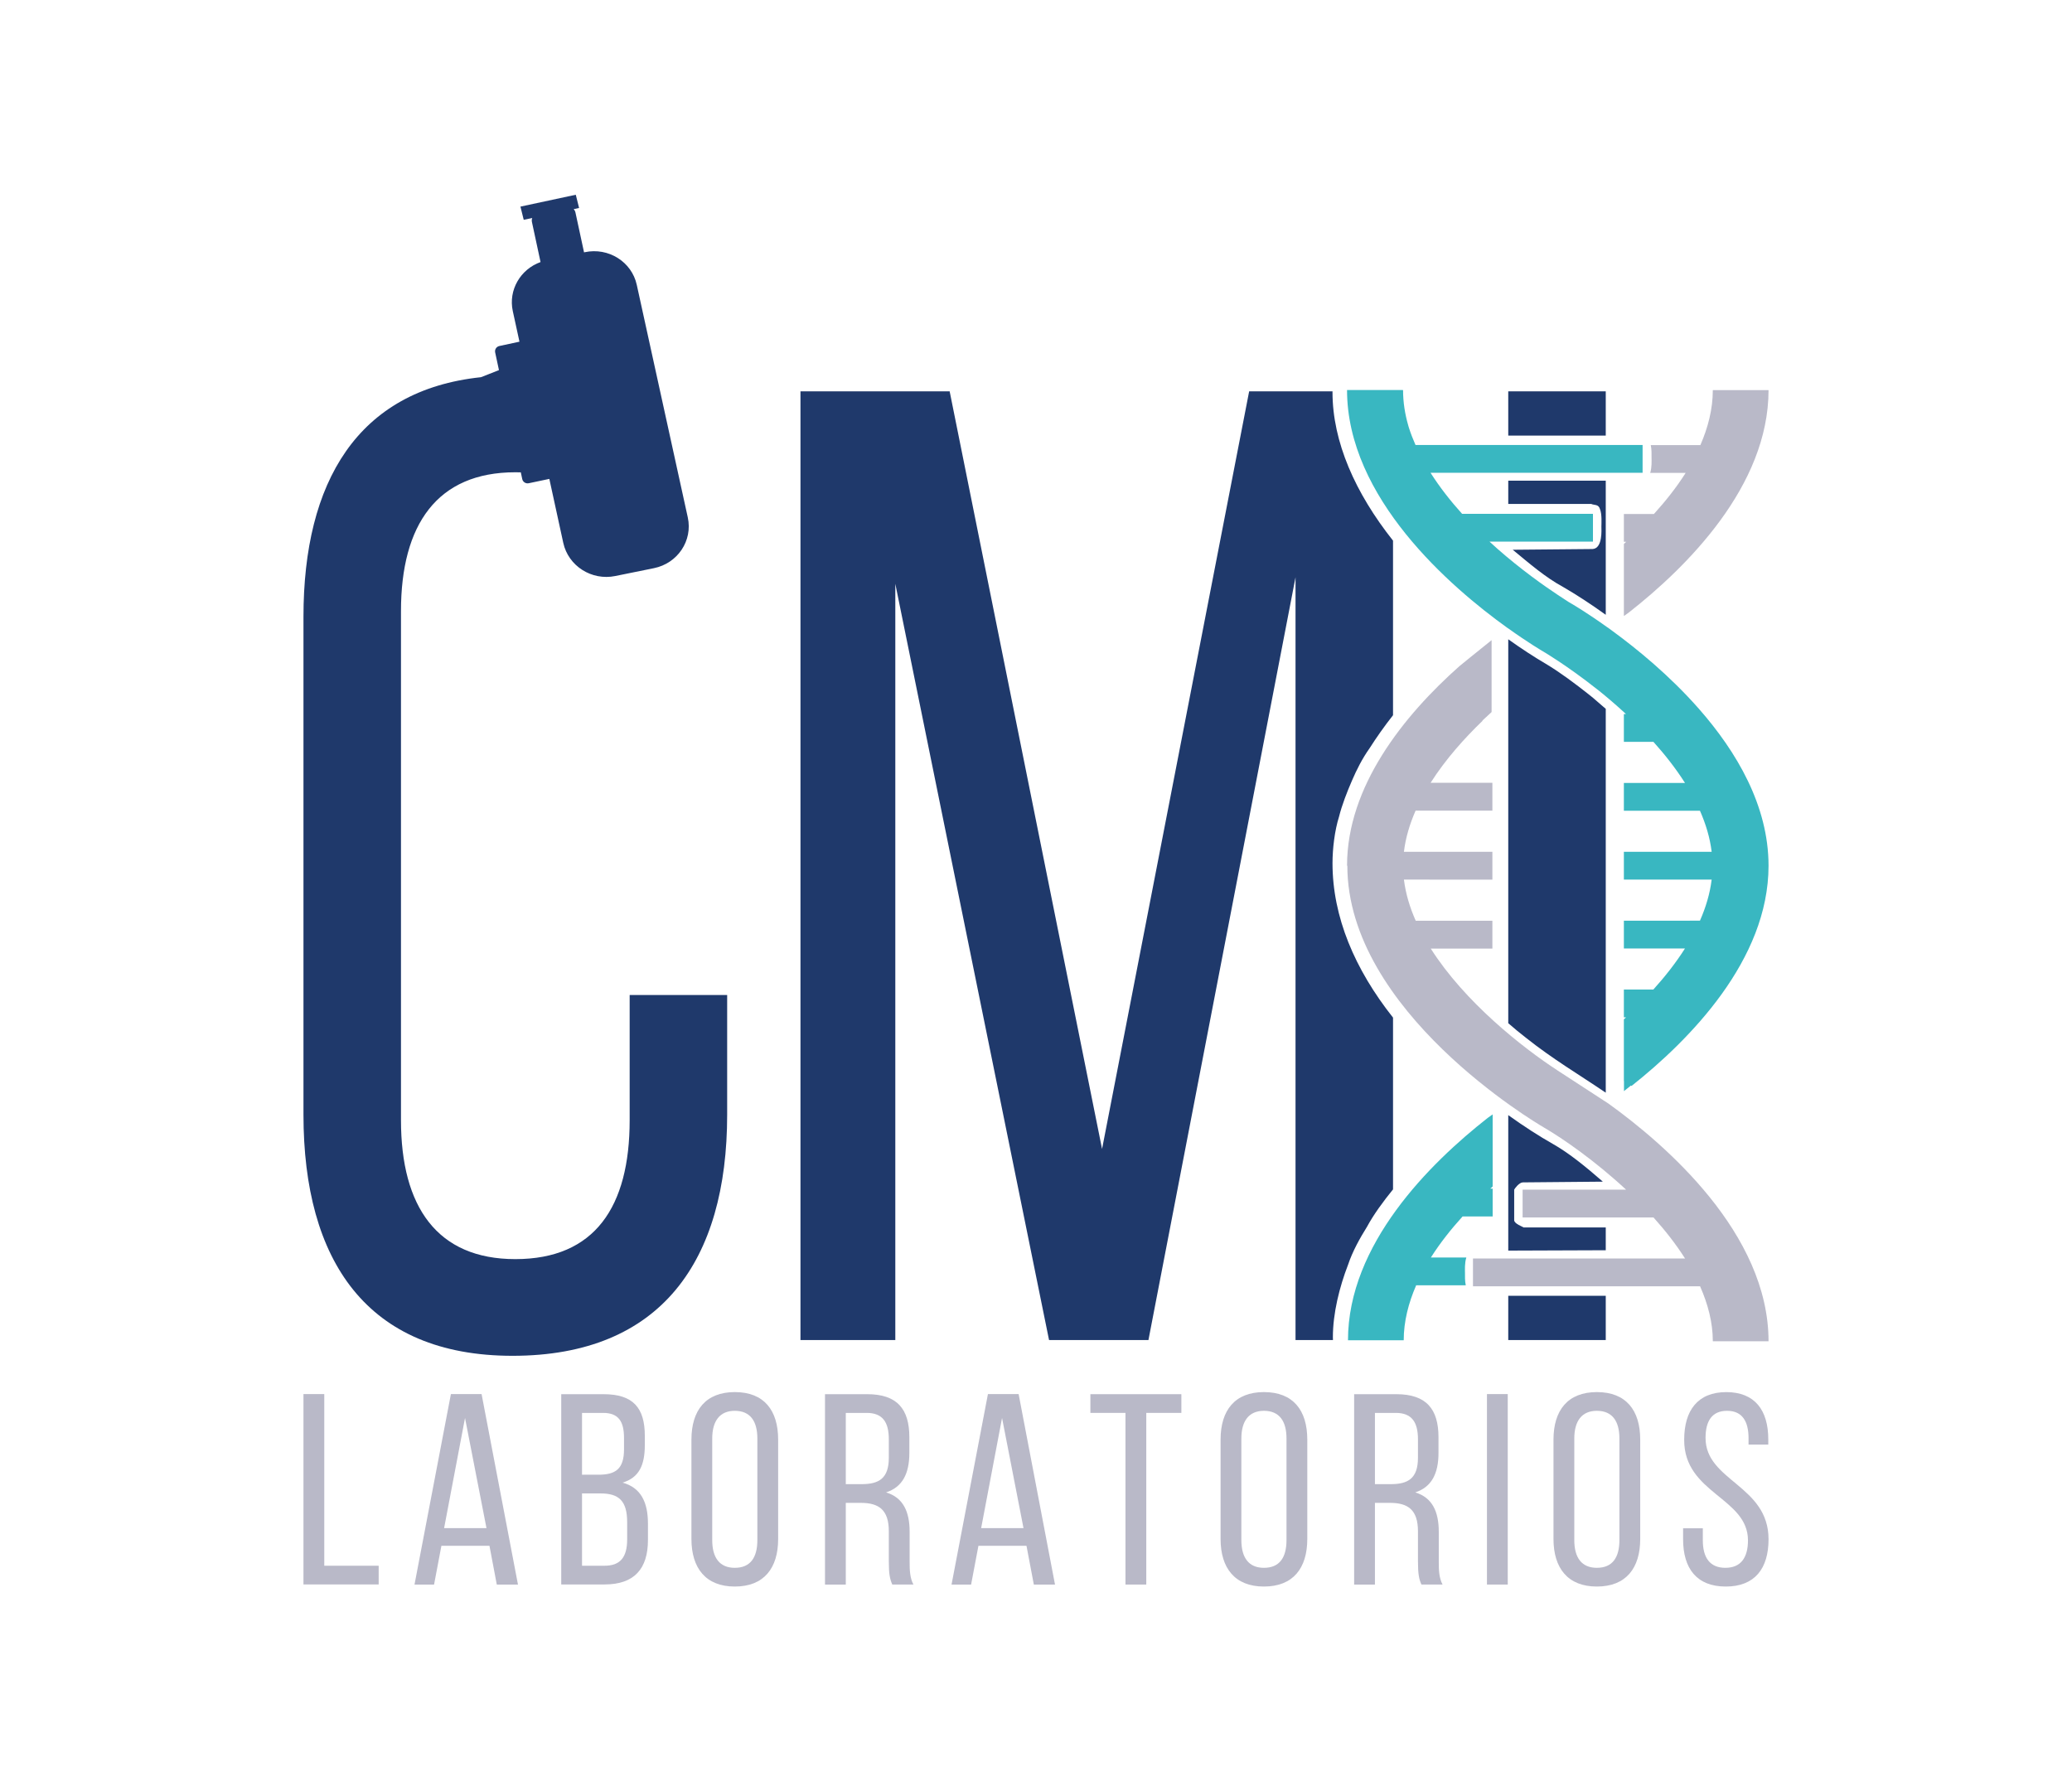
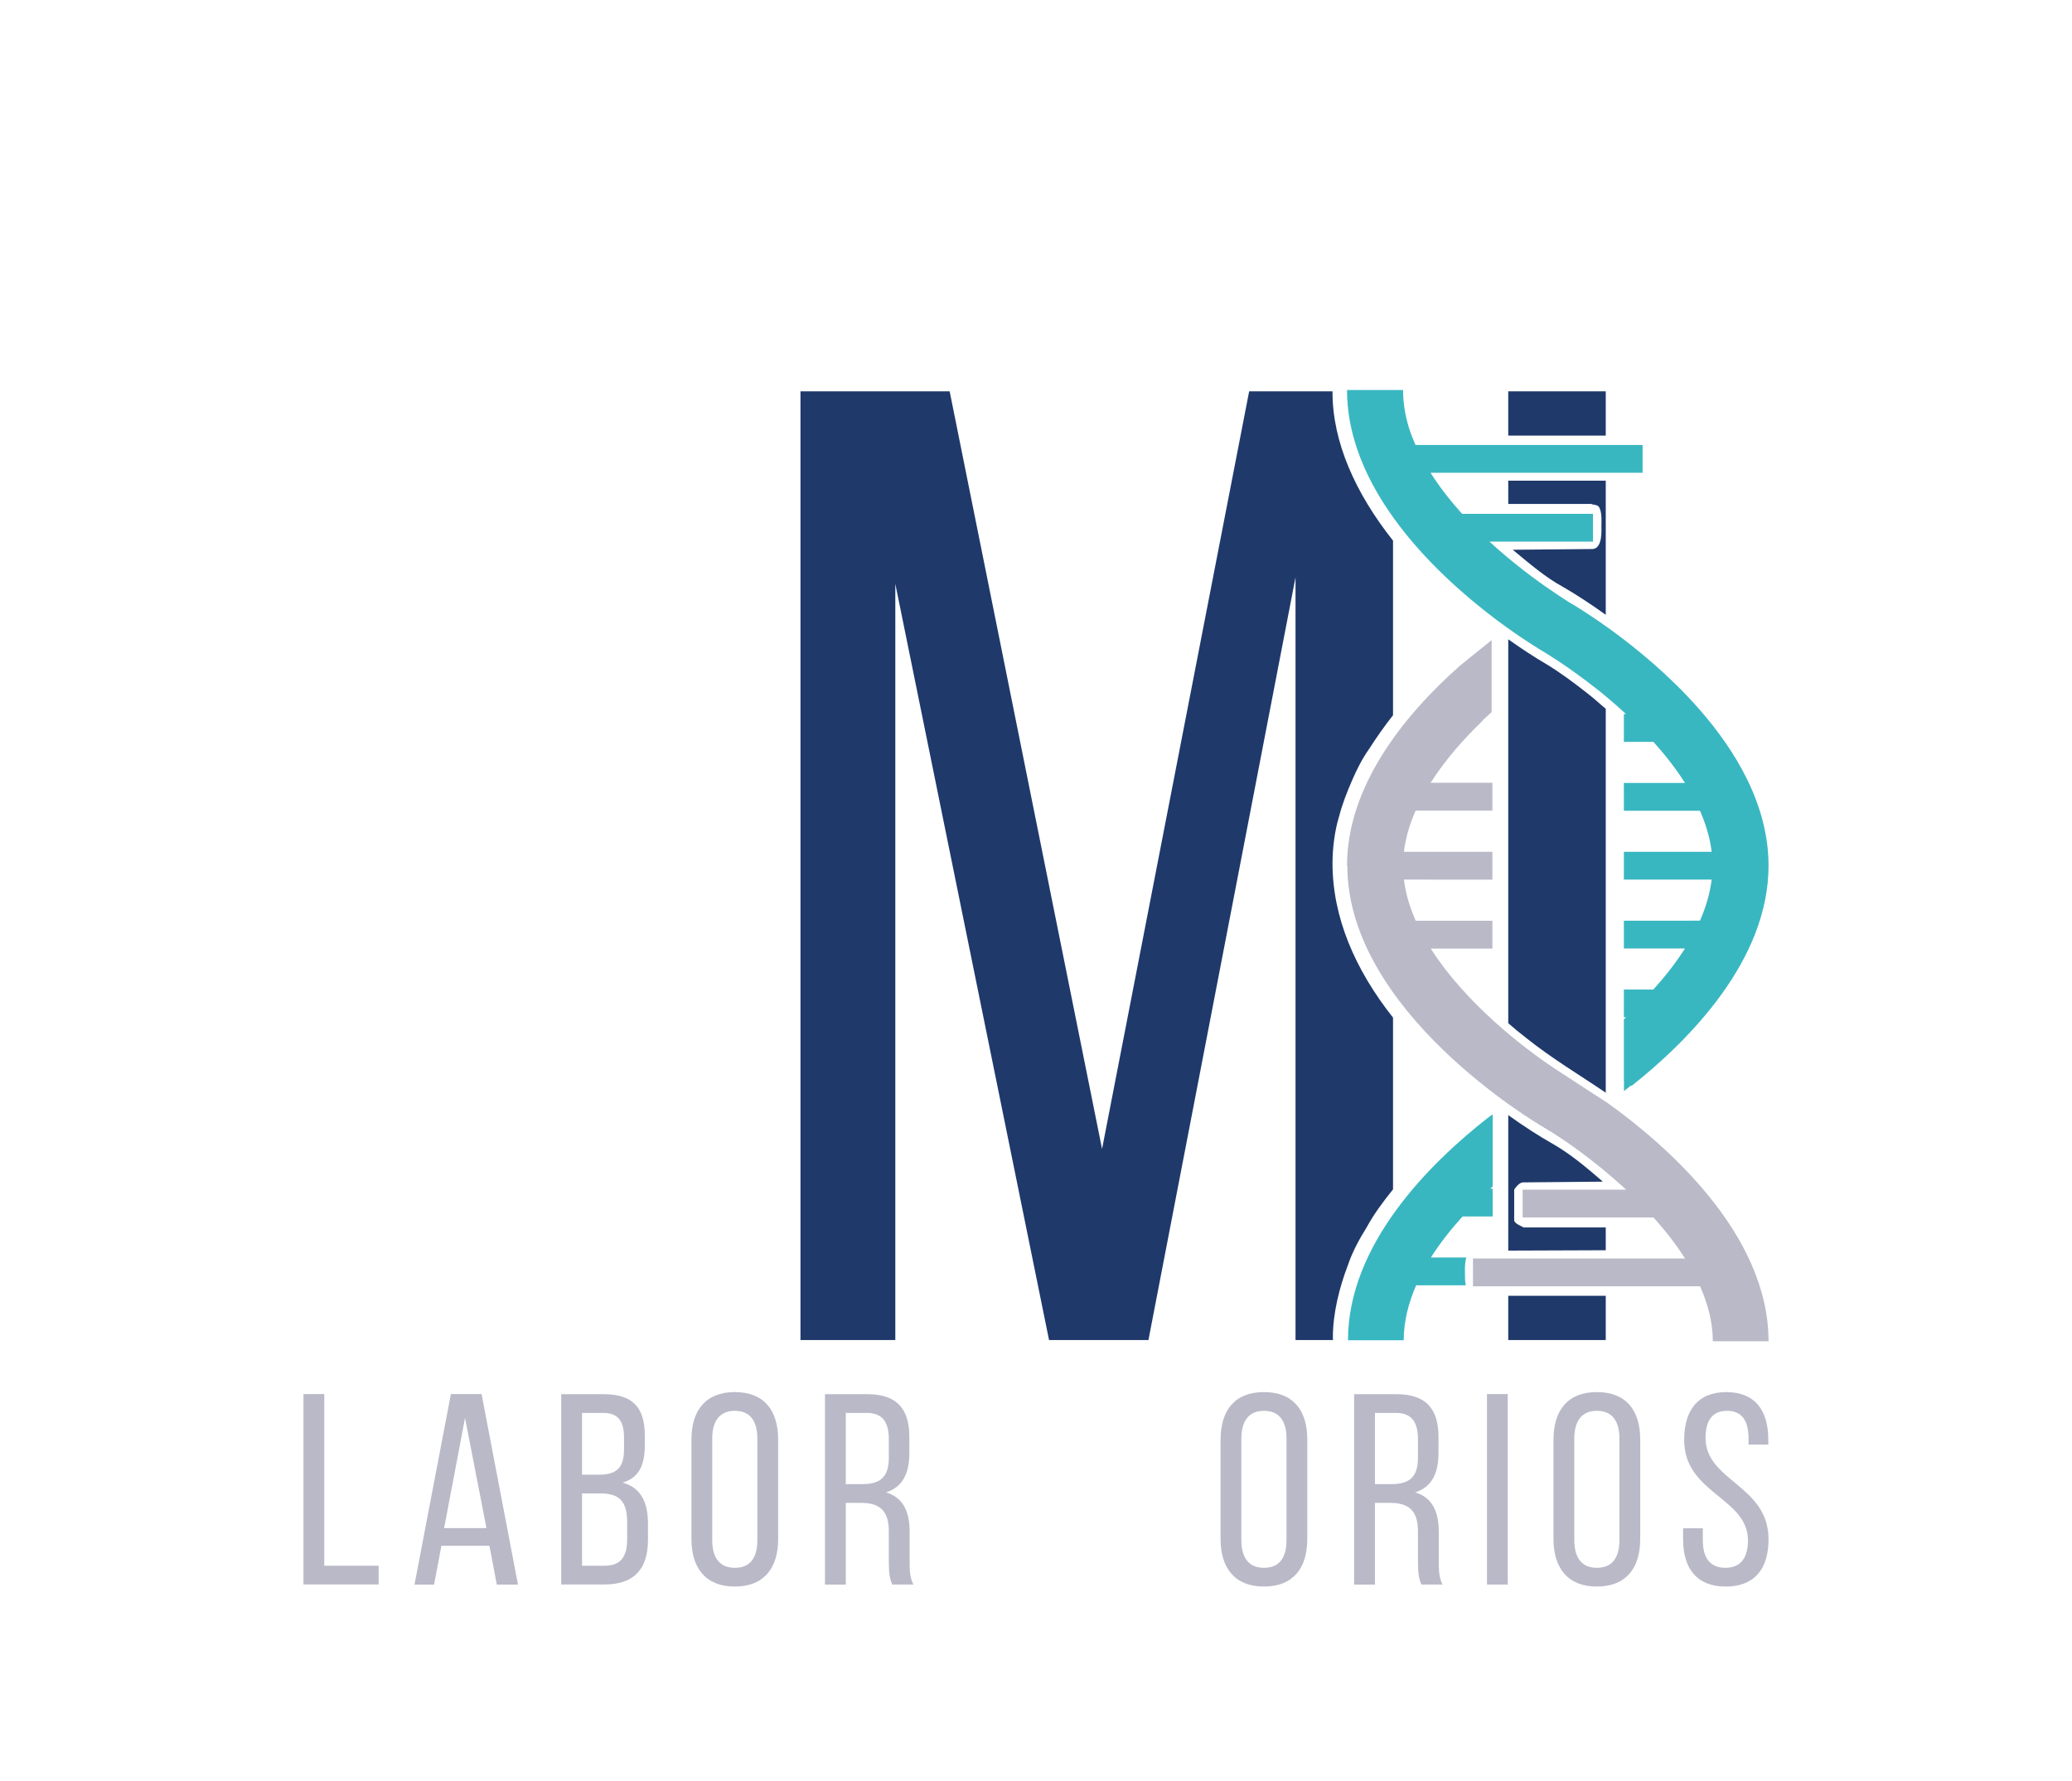
<svg xmlns="http://www.w3.org/2000/svg" id="Capa_1" x="0px" y="0px" viewBox="0 0 1896.53 1630.51" style="enable-background:new 0 0 1896.53 1630.51;" xml:space="preserve">
  <style type="text/css">	.st0{fill-rule:evenodd;clip-rule:evenodd;fill:#1F396B;}	.st1{fill-rule:evenodd;clip-rule:evenodd;fill:#B9B9C8;}	.st2{fill-rule:evenodd;clip-rule:evenodd;fill:#39B7C1;}</style>
  <g>
-     <path class="st0" d="M440.24,345.27c-112.93,11.95-162.47,95.84-162.47,219.23v455.83c0,133.46,57.95,220.72,191.36,220.72  c136.15,0,196.45-87.26,196.45-220.72V910.78h-89.24v114.59c0,79.33-31.9,127.18-104.66,127.18  c-71.48,0-104.66-47.85-104.66-127.18V559.46c0-79.33,33.18-127.16,104.66-127.16c1.7,0,3.38,0.03,5.03,0.08l1.31,6.15  c0.58,2.67,3.23,4.37,5.92,3.81l18.88-3.97l12.75,58.54c4.61,21.16,25.91,34.77,47.6,30.36l35.36-7.18  c21.77-4.42,35.67-25.24,31.01-46.48l-46.7-212.9c-4.64-21.11-25.96-34.47-47.61-29.85l-0.65,0.15l-7.86-36.47  c-0.26-1.21-0.85-2.27-1.64-3.11l4.96-1.06l-3.03-12.11l-50.65,10.87l3.01,12.09l7.78-1.66c-0.43,1.14-0.54,2.4-0.27,3.67  l7.88,36.65c-18.45,6.62-29.59,25.66-25.4,44.91l6.1,27.98l-18.39,3.95c-2.7,0.58-4.42,3.2-3.85,5.86l3.47,16.21  C453.76,339.87,446.41,342.78,440.24,345.27z" />
    <path class="st0" d="M1185.81,528.42v698.21h34.27c-0.07-0.83-0.08-1.69-0.08-2.55c0-21.97,5.98-45.93,13.96-66.56  c4-11.98,10.65-23.97,17.3-34.62c6.02-11.13,14.63-22.9,23.8-34.19V931.49c-35.12-44.39-55.4-92.21-55.4-141.39  c0-13.32,2-29.96,5.99-42.6c2.66-10.65,7.32-22.63,11.97-33.28c3.99-9.32,9.32-19.97,15.97-29.29c6.01-9.45,13.4-20.01,21.47-30.25  v-159.8c-34.59-43.64-55.4-90.45-55.4-135.87l0.02-0.79h-76.31l-134.64,693.49l-139.5-693.49H732.68v868.41h86.81V534.39  l140.72,692.24h90.97L1185.81,528.42z" />
-     <path class="st1" d="M1618.77,357.11h-51.01c0,17.27-4.35,34.14-11.38,50.32h-45.42c0.89,4.07,0.72,8.53,0.72,11.25  c0,2.63,0.42,9.08-1.24,14.19h32.46c-8.41,13.31-18.41,25.89-29.03,37.6h-27.52v25.44h2.19l-2.19,1.99v65.99  c2.19-1.51,3.81-2.66,4.34-3.08C1543.89,519.15,1618.77,444.93,1618.77,357.11z" />
    <path class="st0" d="M1380.53,1186.14l-0.01,40.49h89.25v-40.49H1380.53z M1380.53,1020.75v124l89.24-0.33v-20.85h-75.17  c-0.66-0.67-8.64-3.33-8.64-6.66v-27.95c0.66-1.33,4.65-6.66,7.98-6.66l73.17-0.66c-15.3-13.32-30.6-25.96-45.9-34.62  C1408.66,1039.93,1394.82,1031,1380.53,1020.75z M1380.53,585.17V936.6c5.47,4.77,10.87,9.23,16.07,13.24  c24.49,19.52,48.67,33.76,73.17,50.35V648.85c-5.27-4.36-10.32-9.19-15.63-13.28c-12.64-9.98-25.94-19.97-39.25-27.95  C1404.21,601.37,1392.58,593.79,1380.53,585.17z M1380.52,358.22l0.01,40.49h89.24v-40.49H1380.52z M1380.53,439.98v21.3h75.94  c2.66,1.33,6.65,0,7.98,4.66c1.99,4.66,1.33,13.98,1.33,15.98c0,2.66,1.33,19.96-7.98,20.63l-73.17,0.67  c15.3,12.64,29.93,25.29,45.89,33.94c12.1,6.99,25.44,15.66,39.25,25.6V439.98H1380.53z" />
    <g>
      <polygon class="st1" points="346.61,1450.34 346.61,1433.21 296.81,1433.21 296.81,1276.08 277.77,1276.08 277.77,1450.34   " />
      <path class="st1" d="M425.64,1297.95l19.64,100.84H406.5L425.64,1297.95z M448.01,1414.97l6.71,35.47h19.39l-33.31-174.36h-28.08   l-33.31,174.36h17.9l6.71-35.47H448.01z" />
-       <path class="st1" d="M532.74,1433.21v-66.18h16.92c16.67,0,24.39,6.6,24.39,26.37v15.72c0,16.48-6.47,24.09-20.65,24.09H532.74z    M532.74,1349.9v-56.59h19.22c13.98,0,19.21,7.52,19.21,23.04v10.26c0,18.28-7.98,23.29-23.45,23.29H532.74z M513.71,1276.18   v174.16h39.69c27.08,0,39.68-14.24,39.68-40.71v-14.96c0-19.52-6.42-32.95-23.26-37.53c15.2-4.59,20.39-16,20.39-34.53v-8.26   c0-25.62-10.63-38.17-37.75-38.17H513.71z" />
+       <path class="st1" d="M532.74,1433.21v-66.18h16.92c16.67,0,24.39,6.6,24.39,26.37v15.72c0,16.48-6.47,24.09-20.65,24.09z    M532.74,1349.9v-56.59h19.22c13.98,0,19.21,7.52,19.21,23.04v10.26c0,18.28-7.98,23.29-23.45,23.29H532.74z M513.71,1276.18   v174.16h39.69c27.08,0,39.68-14.24,39.68-40.71v-14.96c0-19.52-6.42-32.95-23.26-37.53c15.2-4.59,20.39-16,20.39-34.53v-8.26   c0-25.62-10.63-38.17-37.75-38.17H513.71z" />
      <path class="st1" d="M651.91,1316.77c0-15.83,6.72-25.37,20.65-25.37c14.19,0,20.66,9.54,20.66,25.37v92.97   c0,16.09-6.47,25.38-20.66,25.38c-13.93,0-20.65-9.29-20.65-25.38V1316.77z M632.88,1408.74c0,26.62,13.1,43.52,39.68,43.52   c26.76,0,39.69-16.9,39.69-43.52v-90.96c0-26.87-12.93-43.52-39.69-43.52c-26.58,0-39.68,16.65-39.68,43.52V1408.74z" />
      <path class="st1" d="M774.16,1358.53v-65.22h19.07c14.55,0,20.32,8.31,20.32,24.17v16.87c0,19.14-9.28,24.18-24.84,24.18H774.16z    M755.13,1276.18v174.26h19.03v-74.78h13.8c16.31,0,25.59,6.26,25.59,26.01v27.51c0,11.76,0.98,16.26,3.17,21.26h19.35   c-3.23-6-3.48-13.26-3.48-21.01v-27.26c0-18.42-5.86-31.36-21.55-36.09c14.71-4.77,21.3-16.81,21.3-36.13v-14.3   c0-25.96-11.22-39.47-38.61-39.47H755.13z" />
-       <path class="st1" d="M917.19,1297.95l19.64,100.84h-38.77L917.19,1297.95z M939.56,1414.97l6.72,35.47h19.38l-33.3-174.36h-28.09   l-33.31,174.36h17.9l6.71-35.47H939.56z" />
-       <polygon class="st1" points="1049.2,1450.44 1049.2,1293.31 1081.32,1293.31 1081.32,1276.18 998.04,1276.18 998.04,1293.31    1030.16,1293.31 1030.16,1450.44   " />
      <path class="st1" d="M1136.24,1316.77c0-15.83,6.72-25.37,20.65-25.37c14.19,0,20.66,9.54,20.66,25.37v92.97   c0,16.09-6.47,25.38-20.66,25.38c-13.93,0-20.65-9.29-20.65-25.38V1316.77z M1117.21,1408.74c0,26.62,13.1,43.52,39.68,43.52   c26.76,0,39.69-16.9,39.69-43.52v-90.96c0-26.87-12.93-43.52-39.69-43.52c-26.58,0-39.68,16.65-39.68,43.52V1408.74z" />
      <path class="st1" d="M1258.49,1358.53v-65.22h19.07c14.55,0,20.32,8.31,20.32,24.17v16.87c0,19.14-9.28,24.18-24.84,24.18H1258.49   z M1239.46,1276.18v174.26h19.03v-74.78h13.8c16.31,0,25.59,6.26,25.59,26.01v27.51c0,11.76,0.98,16.26,3.17,21.26h19.35   c-3.23-6-3.48-13.26-3.48-21.01v-27.26c0-18.42-5.86-31.36-21.55-36.09c14.71-4.77,21.3-16.81,21.3-36.13v-14.3   c0-25.96-11.22-39.47-38.61-39.47H1239.46z" />
      <rect x="1361.04" y="1276.08" class="st1" width="19.03" height="174.36" />
      <path class="st1" d="M1440.97,1316.77c0-15.83,6.72-25.37,20.65-25.37c14.18,0,20.65,9.54,20.65,25.37v92.97   c0,16.09-6.47,25.38-20.65,25.38c-13.93,0-20.65-9.29-20.65-25.38V1316.77z M1421.93,1408.74c0,26.62,13.11,43.52,39.69,43.52   c26.75,0,39.69-16.9,39.69-43.52v-90.96c0-26.87-12.94-43.52-39.69-43.52c-26.58,0-39.69,16.65-39.69,43.52V1408.74z" />
      <path class="st1" d="M1580.15,1274.28c-26.14,0-38.59,16.7-38.59,43.62c-0.25,49.13,58.38,52.9,58.38,92.1   c0,15.83-6.56,25.12-20.68,25.12c-14.15,0-20.64-9.29-20.64-25.12v-11.06h-18.06v10.05c0,26.62,12.37,43.27,39.1,43.27   c26.66,0,39.11-16.65,39.11-43.27c0-49.5-57.66-53.27-57.66-92.72c0-15.58,5.91-24.87,19.68-24.87c13.68,0,19.68,9.29,19.68,25.12   v5.78h18.06v-4.78c0-26.61-12.21-43.26-38.61-43.26L1580.15,1274.28z" />
    </g>
    <path class="st1" d="M1366,716.55l-56.55-0.01c13.75-21.66,31.25-41.06,47.57-56.76l-0.21-0.14c2.82-2.69,5.65-5.32,8.47-7.87  v-65.8c-14.99,12.06-28.25,22.74-29.56,23.9c-24.95,22.15-51.17,49.91-70.92,81.68c-18.88,30.38-31.83,64.42-31.83,100.88h0.27  c0.01,133.27,172.57,235.34,179.9,239.62c17.67,10.29,46.89,30.62,75.21,56.89h-94.68v25.44h119.78  c10.67,11.85,20.54,24.44,28.9,37.6h-194.11v25.44h207.86c7.25,16.39,11.67,33.29,11.67,50.32h51  c0-98.7-94.58-180.23-146.66-217.66l-46.2-30.06c-32.82-21.39-85.27-62.89-116.31-111.72h56.4v-25.47h-70.16  c-5.45-12.31-9.25-24.93-10.8-37.67l80.96,0.01v-25.49l-80.97,0.01c1.55-12.89,5.36-25.51,10.7-37.66H1366V716.55z" />
    <path class="st2" d="M1233.83,1226.85h51.01c0-17.27,4.35-34.14,11.39-50.32h45.41c-0.89-4.07-0.72-8.53-0.72-11.25  c0-2.63-0.42-9.08,1.24-14.19h-32.46c8.41-13.31,18.41-25.89,29.03-37.6h27.52v-25.44h-2.19l2.19-1.99v-65.99  c-2.19,1.51-3.81,2.66-4.34,3.08C1308.71,1064.81,1233.83,1139.03,1233.83,1226.85z" />
    <path class="st2" d="M1488.3,653.63h-1.95v25.44h27.07c10.65,11.84,20.54,24.46,28.87,37.6l-55.94,0.01v25.43l69.64-0.01  c5.42,12.3,9.19,24.89,10.72,37.61l-80.36-0.01v25.44h80.35c-1.56,12.87-5.37,25.47-10.71,37.6l-69.64,0.01v25.44l55.94-0.01  c-8.59,13.54-18.64,26.19-28.96,37.6h-26.98v25.44h2.02l-1.92,1.74v0.17l-0.1,0.1v56.23l0.1,0.07v9.24l6.35-5.11l0.57,0.38  c53-42.03,125.41-115.25,125.4-201.61v-0.12c-0.04-54.72-29.11-104.12-63.88-143.66c-26.58-30.21-56.48-54.66-79.29-71.31  l-3.5-2.58l-1.1-0.71c-17.84-12.78-30.53-20.27-32.4-21.37c-0.98-0.57-2-1.17-3.05-1.8l-9.54-6.24  c-12.84-8.5-33.74-23.25-55.58-42.46c-2.35-2.09-4.7-4.22-7.04-6.39h94.67v-25.44h-119.77c-10.67-11.85-20.55-24.43-28.9-37.6  h194.1v-25.44h-207.85c-2.28-5.14-4.29-10.31-5.96-15.53l-0.02-0.08l-0.02-0.07l-0.02-0.07l-0.02-0.07l-0.02-0.06l-0.02-0.06  l-0.02-0.06l-0.03-0.1l-0.03-0.1l-0.03-0.1l-0.03-0.1l-0.03-0.09l-0.03-0.08l-0.03-0.1l-0.03-0.09l-0.02-0.11l-0.03-0.06  l-0.02-0.07l-0.03-0.1l-0.02-0.07l-0.02-0.09l-0.03-0.09l-0.03-0.1l-0.02-0.08l-0.03-0.11l-0.02-0.09  c-3.07-10.61-4.78-21.46-4.78-32.47h-0.29l0.01-0.12h-51c0,98.7,94.57,180.24,146.66,217.66l1.01,0.66  c17.86,12.79,30.57,20.3,32.49,21.41c0.27,0.17,5.39,3.21,13.54,8.62c8.95,5.95,21.61,14.81,35.72,26.01l0.05-0.01  C1470.91,638.14,1479.65,645.6,1488.3,653.63z" />
  </g>
</svg>